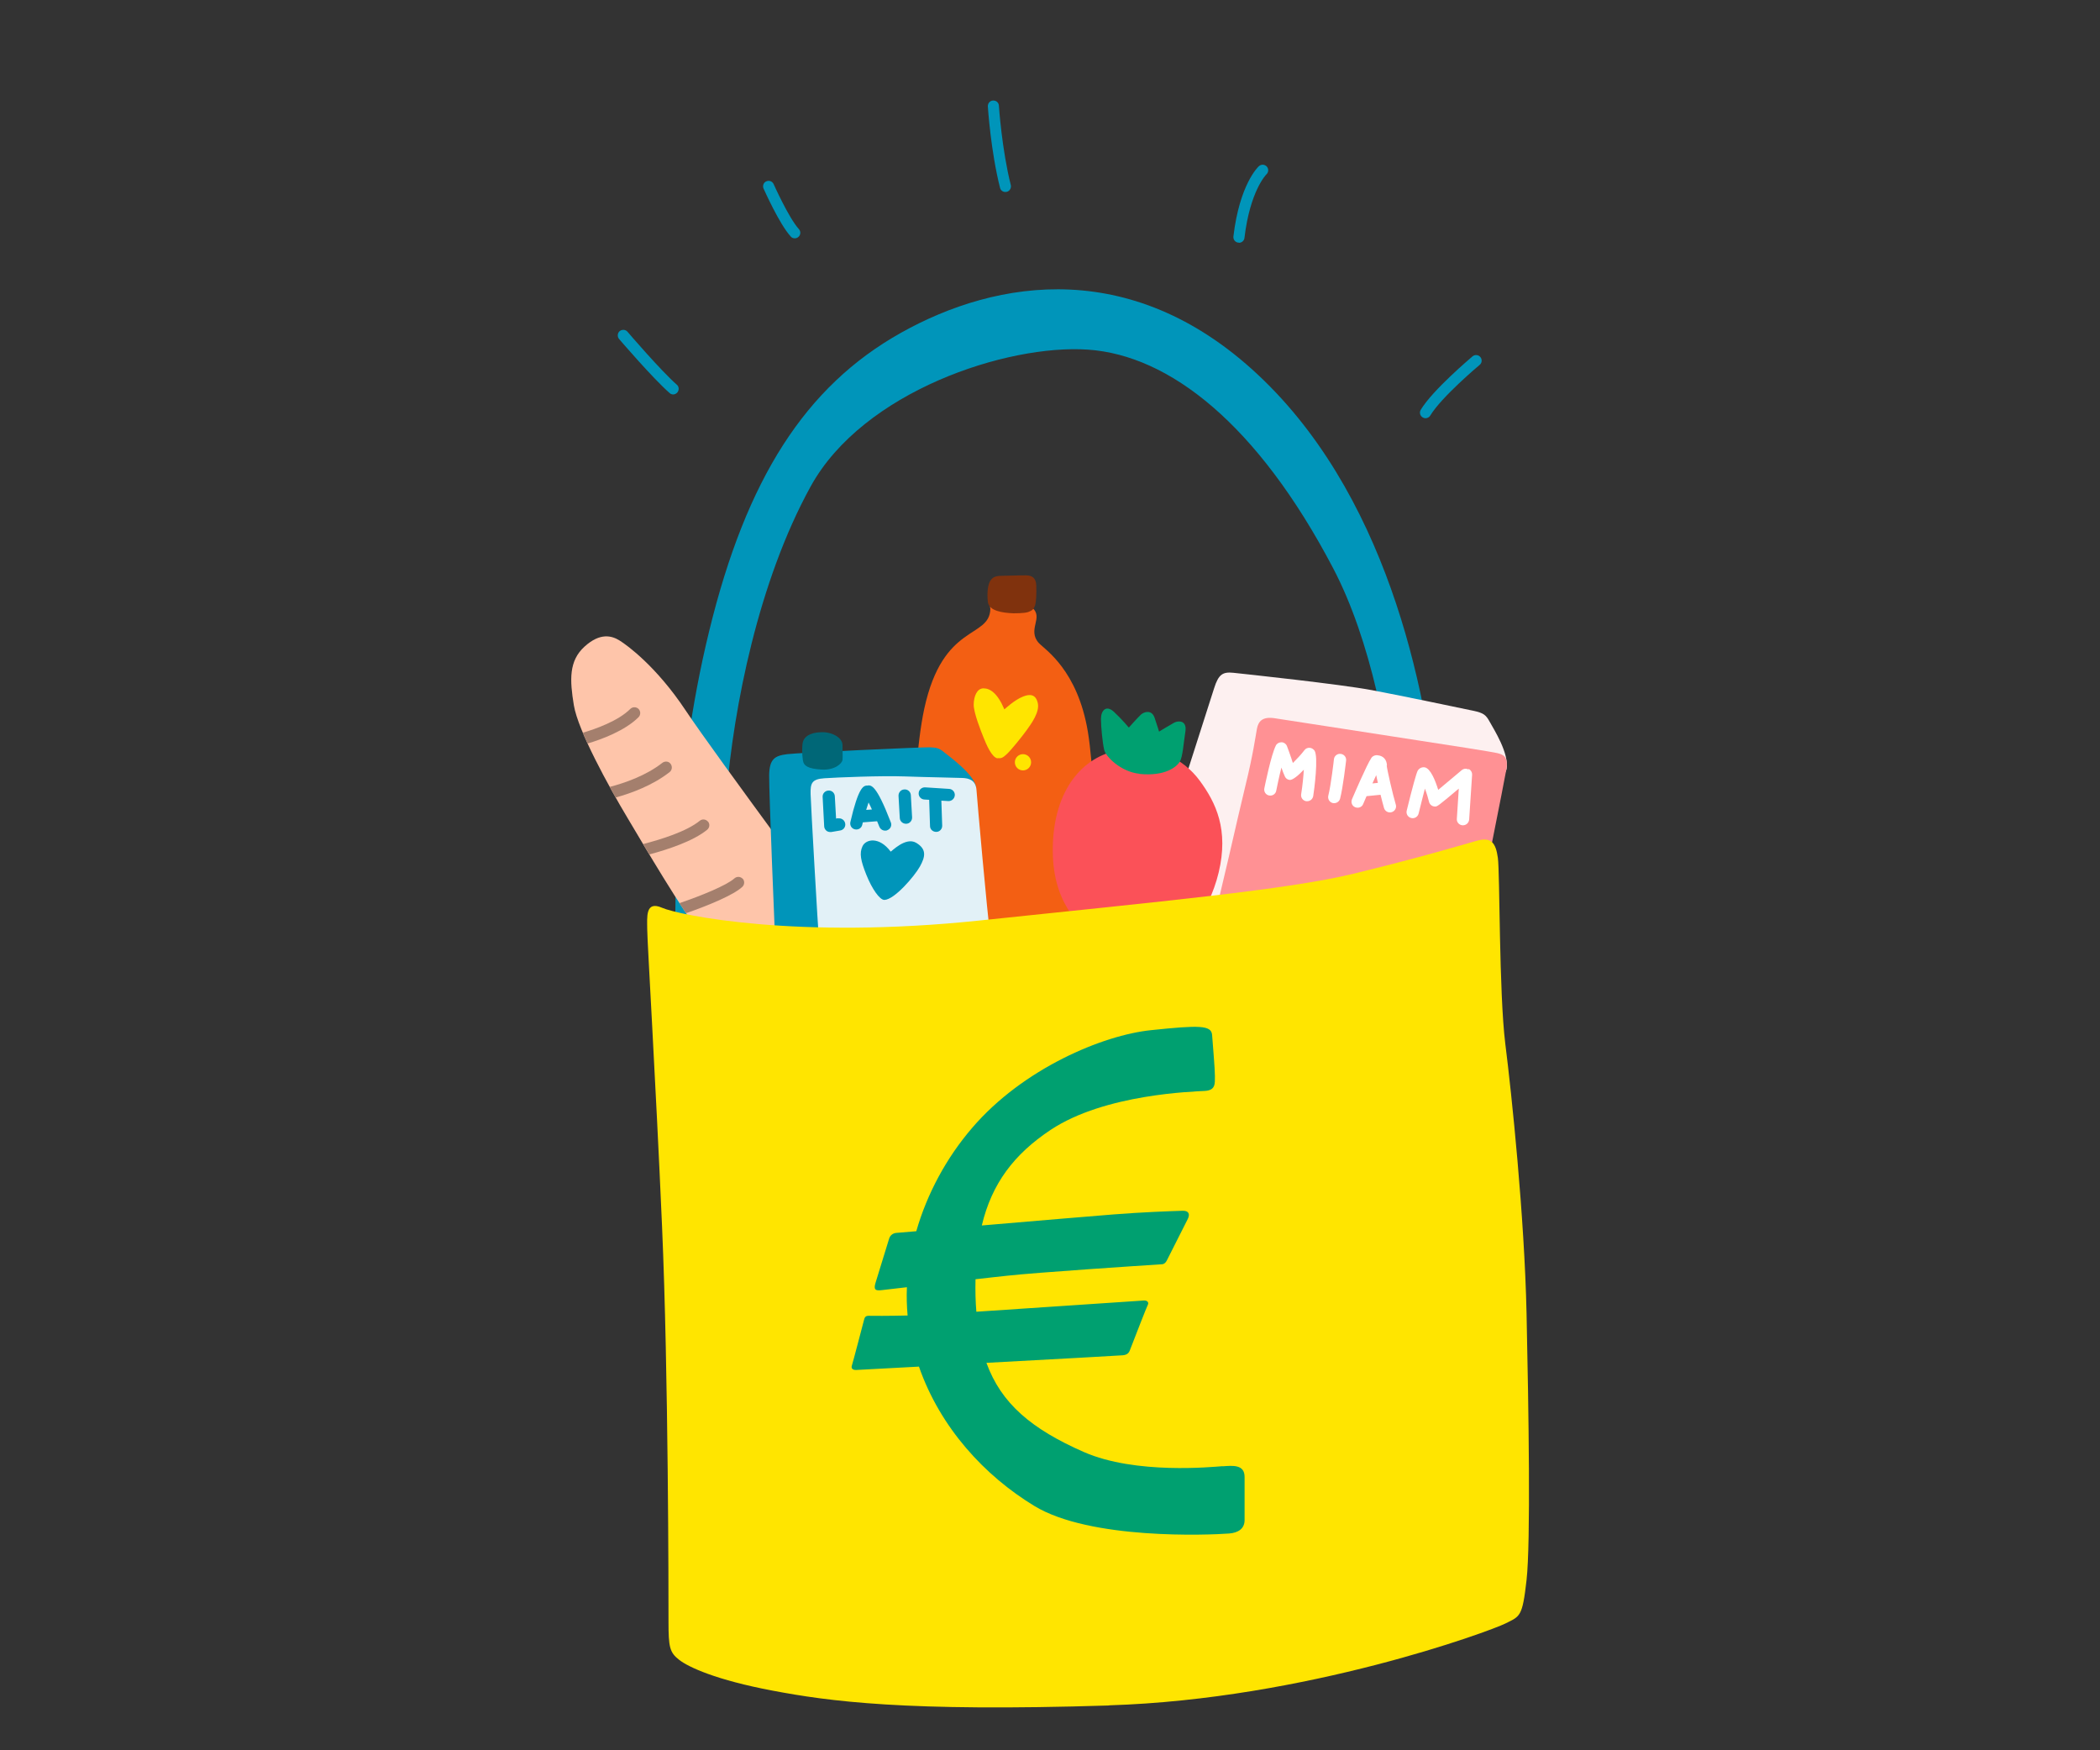
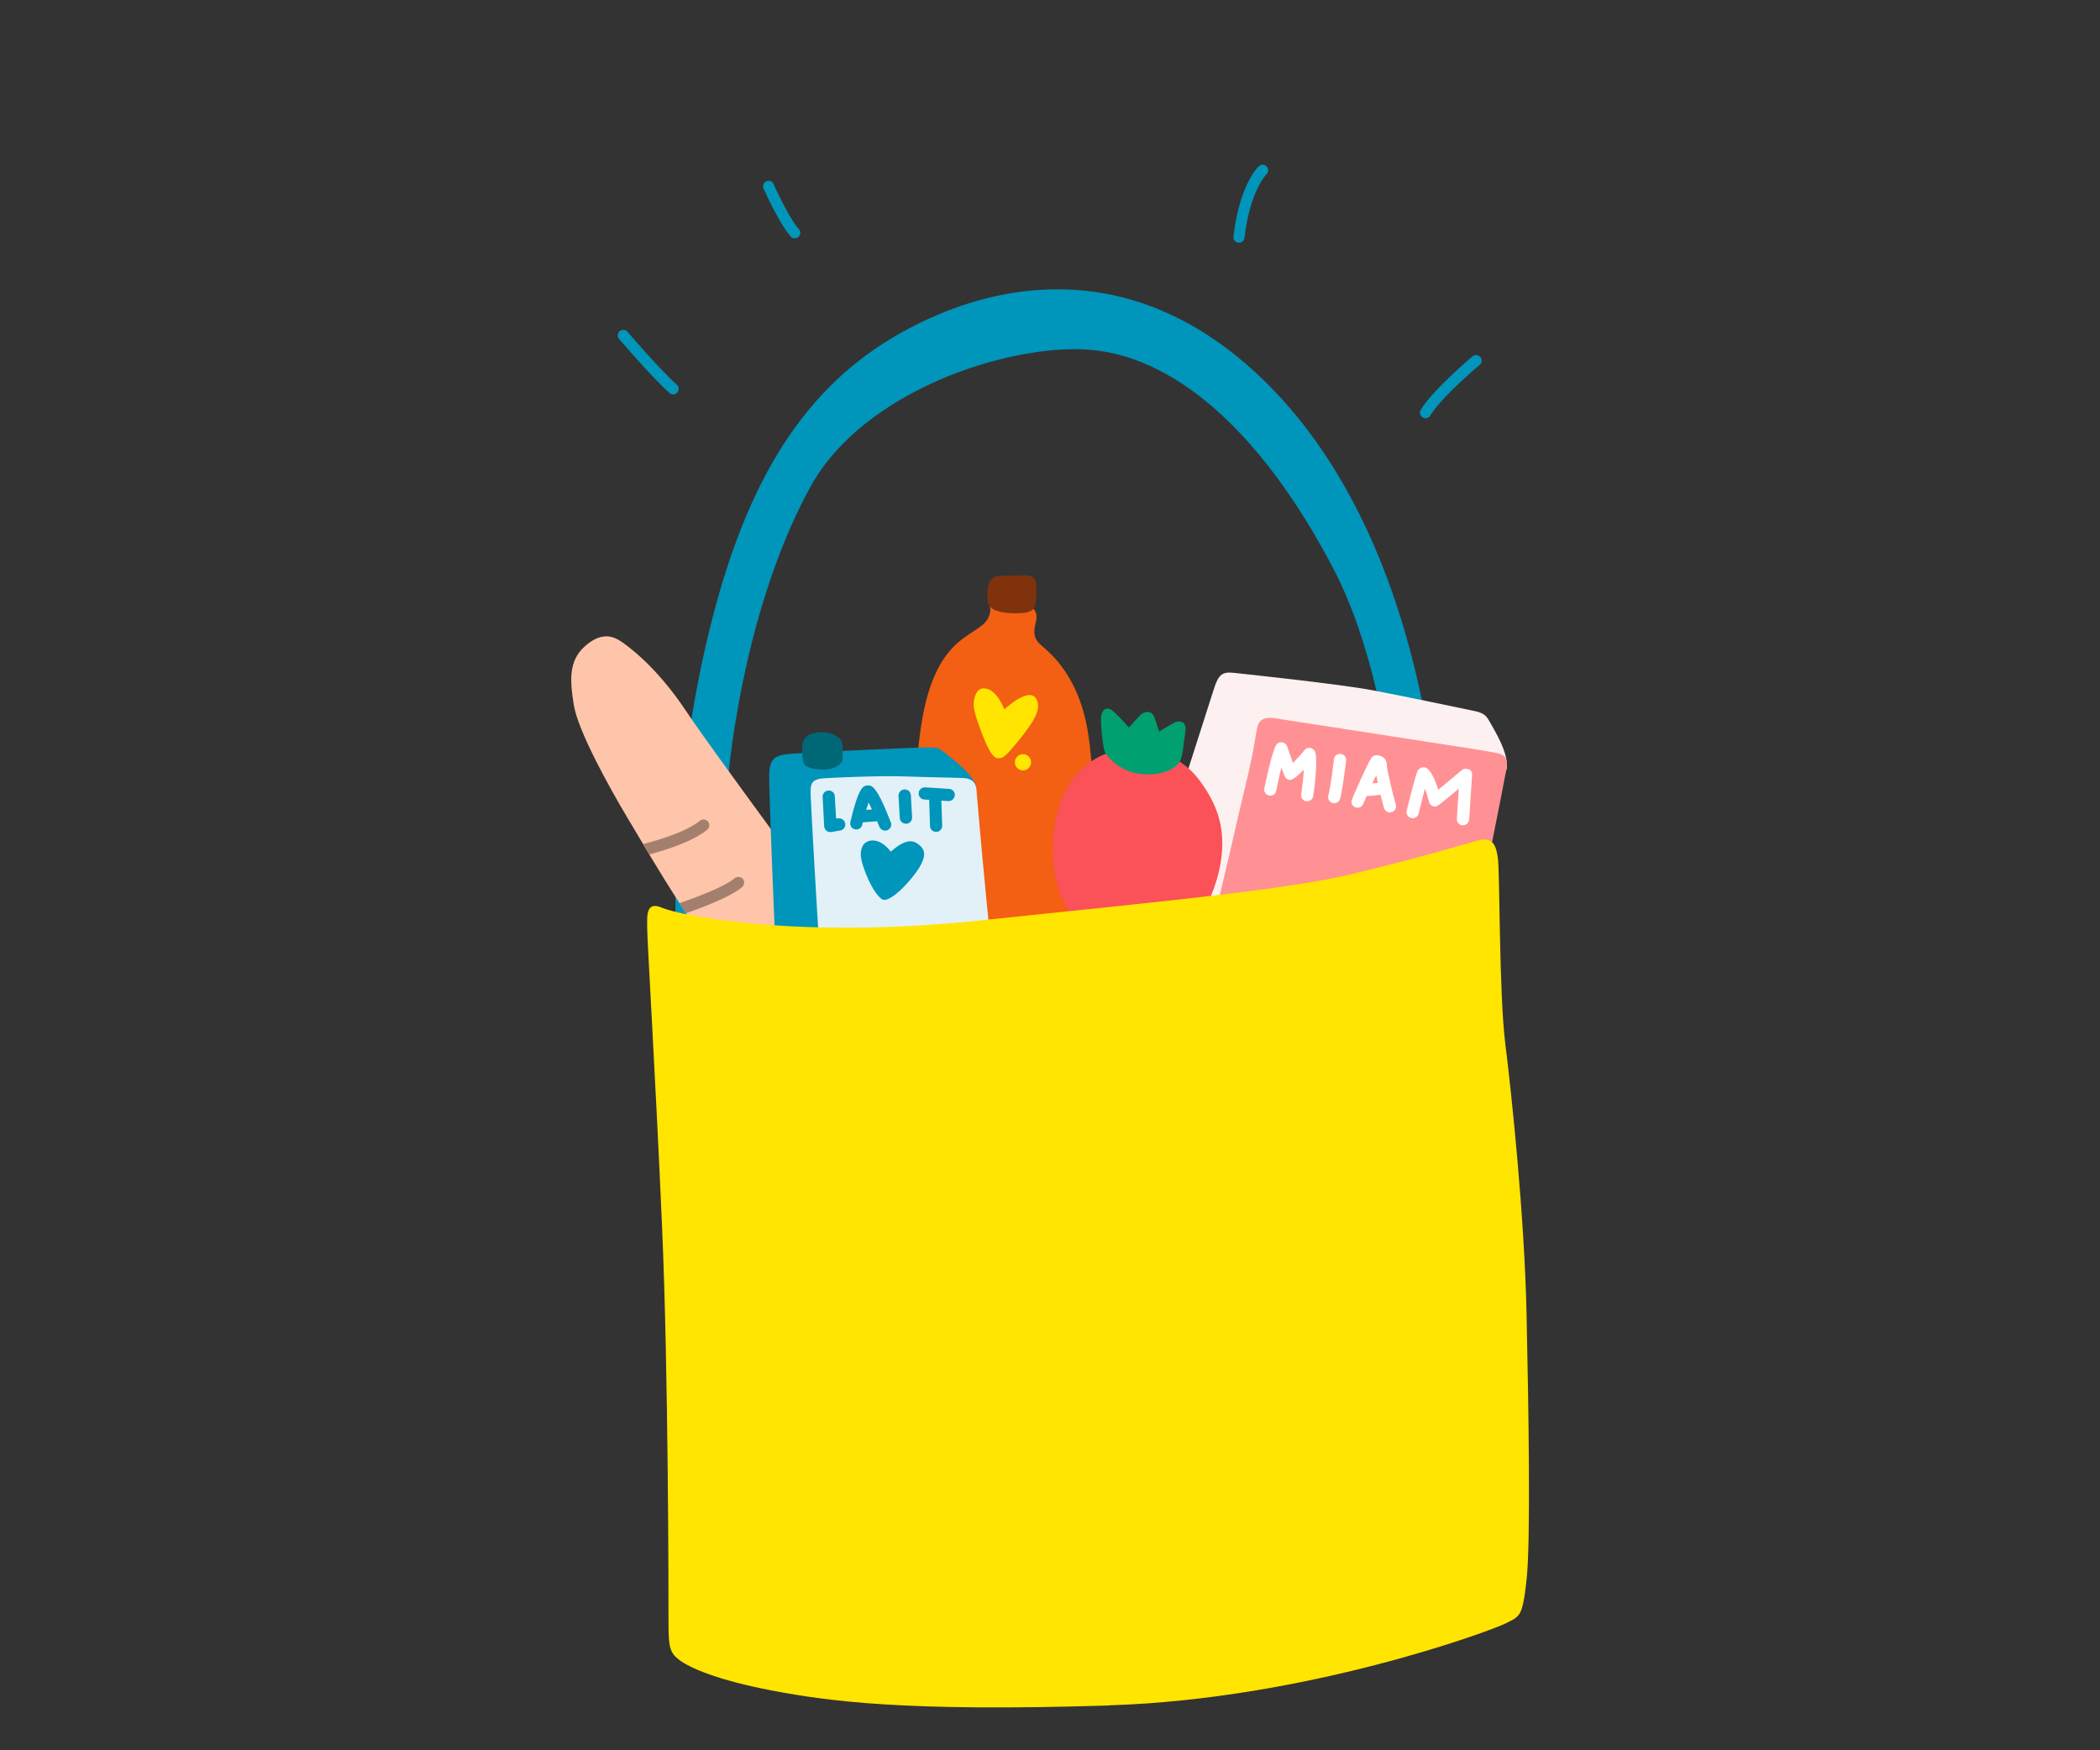
<svg xmlns="http://www.w3.org/2000/svg" viewBox="0 0 150 125">
  <rect x="0" y="0" width="150" height="125" fill="#333333" stroke="none" />
  <defs>
    <style>.cls-1{fill:none;}.cls-2{fill:#fb5158;}.cls-3{fill:#006777;}.cls-4{fill:#0095ba;}.cls-5{fill:#fff;}.cls-6{fill:#ffe500;}.cls-7{fill:#f35f13;}.cls-8{fill:#e2f1f7;}.cls-9{fill:#ff9194;}.cls-10{fill:#fec5aa;}.cls-11{fill:#fdf0f0;}.cls-12{fill:#80320d;}.cls-13{fill:#00a070;}.cls-14{fill:#a47f6d;}</style>
  </defs>
  <g id="Calque_1">
    <rect class="cls-1" width="150" height="125" />
  </g>
  <g id="Calque_5">
    <g>
      <path class="cls-4" d="M48.3,68.75c-.14-2.92-.29-12.86,2.36-23.7,2.65-10.85,6.86-17.45,13.69-21.28s16.76-5.54,25.94,3.41,11.82,23.12,12.5,31.36c.68,8.24,.83,10.42,.83,10.42h-3.16s.18-18.05-5.23-28.37c-5.41-10.32-11.71-15.22-17.51-15.62s-16.07,2.98-19.81,9.76-5.51,15.78-6.02,22.05-.69,13.5-.69,13.5l-2.89-1.53Z" />
      <g>
        <path class="cls-10" d="M50.41,67.23c-1.93-2.58-4.25-6.58-5.59-8.82s-3.53-6.22-3.83-8.04-.36-3.17,.76-4.19,1.95-.78,2.5-.44,2.64,1.86,4.72,4.99,12.02,16.5,12.61,17.37l-11.17-.87Z" />
        <g>
-           <path class="cls-14" d="M41.97,53.1c.98-.29,2.67-.91,3.64-1.88,.16-.16,.16-.43,0-.59s-.43-.16-.59,0c-.87,.87-2.51,1.44-3.39,1.7,.1,.25,.22,.51,.34,.77Z" />
-           <path class="cls-14" d="M43.97,56.96c1.14-.32,2.65-.87,3.86-1.82,.18-.14,.21-.4,.07-.59s-.4-.21-.59-.07c-1.16,.91-2.66,1.43-3.76,1.72,.14,.26,.28,.51,.42,.75Z" />
          <path class="cls-14" d="M50.57,58.68c-.15-.18-.41-.21-.59-.06-.95,.77-2.77,1.33-4.04,1.66,.14,.24,.29,.49,.45,.74,1.33-.36,3.11-.94,4.12-1.76,.18-.15,.21-.41,.06-.59Z" />
          <path class="cls-14" d="M53.05,62.76c-.16-.17-.42-.18-.59-.03-.55,.5-2.42,1.26-3.93,1.77,.16,.24,.32,.48,.47,.72,1.56-.54,3.4-1.3,4.02-1.88,.17-.16,.18-.42,.03-.59Z" />
        </g>
      </g>
      <g>
        <path class="cls-11" d="M81.39,65.8s5.01-15.62,5.33-16.64,.63-1.19,1.39-1.11,7.61,.81,9.89,1.24,6.47,1.31,7.23,1.47,.91,.3,1.19,.81,1.4,2.26,1.19,3.36-8.29,11.38-8.29,11.38l-17.93-.51Z" />
        <path class="cls-9" d="M86.52,66.31c.67-2.4,1.87-7.89,2.43-10.16s.73-3.56,.83-4.1,.4-.88,1.24-.76,8.44,1.31,10.29,1.59,5.26,.81,5.66,.91,.78,.25,.63,1.14-1.9,9.61-1.9,9.61l-19.19,1.77Z" />
        <g>
-           <path class="cls-5" d="M93.59,53.41c-.16-.03-.33,.04-.42,.17-.2,.27-.54,.63-.82,.91-.04-.11-.08-.22-.11-.33-.12-.34-.23-.67-.32-.89-.07-.16-.22-.26-.39-.26-.17,0-.33,.09-.4,.24-.34,.68-.77,2.81-.82,3.05-.05,.24,.11,.47,.34,.51,.24,.05,.47-.11,.51-.34,.07-.35,.21-1.03,.37-1.65,.09,.25,.17,.48,.25,.64,.06,.13,.18,.22,.33,.24,.22,.03,.65-.34,1.02-.73-.03,.5-.09,1.12-.19,1.75-.04,.24,.12,.46,.36,.5,.02,0,.05,0,.07,0,.21,0,.39-.15,.43-.36,.07-.42,.39-2.83,.09-3.26-.07-.09-.18-.17-.3-.19Z" />
+           <path class="cls-5" d="M93.59,53.41c-.16-.03-.33,.04-.42,.17-.2,.27-.54,.63-.82,.91-.04-.11-.08-.22-.11-.33-.12-.34-.23-.67-.32-.89-.07-.16-.22-.26-.39-.26-.17,0-.33,.09-.4,.24-.34,.68-.77,2.81-.82,3.05-.05,.24,.11,.47,.34,.51,.24,.05,.47-.11,.51-.34,.07-.35,.21-1.03,.37-1.65,.09,.25,.17,.48,.25,.64,.06,.13,.18,.22,.33,.24,.22,.03,.65-.34,1.02-.73-.03,.5-.09,1.12-.19,1.75-.04,.24,.12,.46,.36,.5,.02,0,.05,0,.07,0,.21,0,.39-.15,.43-.36,.07-.42,.39-2.83,.09-3.26-.07-.09-.18-.17-.3-.19" />
          <path class="cls-5" d="M95.76,53.84c-.24-.03-.46,.15-.48,.39,0,.02-.21,1.85-.4,2.59-.06,.23,.08,.47,.31,.53,.04,.01,.08,.01,.11,.01,.19,0,.37-.13,.42-.32,.21-.8,.42-2.64,.43-2.72,.03-.24-.15-.46-.39-.48Z" />
          <path class="cls-5" d="M99.07,54.67c-.02-.42-.26-.69-.66-.73-.17-.03-.35,.04-.45,.18-.34,.5-1.28,2.71-1.39,2.96-.09,.22,0,.48,.23,.57,.22,.09,.48,0,.57-.23,.07-.17,.15-.36,.24-.56l1-.1c.1,.4,.19,.75,.25,.95,.06,.19,.23,.31,.42,.31,.04,0,.08,0,.13-.02,.23-.07,.36-.31,.29-.54-.21-.69-.63-2.52-.65-2.8Zm-1.04,1.28c.09-.21,.19-.41,.27-.59,.03,.17,.08,.35,.12,.55l-.39,.04Z" />
          <path class="cls-5" d="M104.88,54.95c-.16-.08-.34-.06-.48,.06-.5,.42-1.2,1.01-1.67,1.4-.2-.65-.55-1.54-.97-1.61-.2-.03-.4,.07-.5,.25-.09,.17-.36,1.12-.78,2.84-.06,.23,.08,.47,.32,.53,.23,.06,.47-.08,.53-.32,.15-.62,.32-1.27,.45-1.78,.13,.34,.24,.72,.29,.93,.04,.2,.22,.35,.43,.35,.16,0,.18,0,1.7-1.28l-.14,2.16c-.02,.24,.17,.45,.41,.46,0,0,.02,0,.03,0,.23,0,.42-.18,.44-.41l.21-3.19c.01-.17-.08-.34-.24-.42Z" />
        </g>
      </g>
      <g>
        <path class="cls-7" d="M65.15,69.42c-.01-2.47-.22-13.77,.87-18.81,1.34-6.17,4.66-4.96,4.72-7.13,0,0-.17-.48,.46-.56s2.12,.13,2.53,.48,.33,.73,.23,1.16-.18,.91,.25,1.37,2.77,1.92,3.5,6.36,.78,17.64,.78,17.64l-13.33-.51Z" />
        <g>
          <path class="cls-12" d="M72.39,43.8c-.76-.03-1.76-.16-1.83-.82s0-1.26,.2-1.54,.46-.32,.91-.32,1.24-.04,1.63-.03,.7,.15,.72,.72,0,1.16-.09,1.43-.21,.37-.49,.47-1.05,.09-1.05,.09Z" />
          <path class="cls-6" d="M71.26,54.16c-.42-.06-.81-1-1-1.47s-.72-1.8-.71-2.38,.23-1.15,.7-1.15,1,.34,1.49,1.5c.03-.01,.7-.67,1.35-.92,.48-.19,.9-.16,1.04,.48s-.47,1.47-.8,1.93-1.11,1.42-1.4,1.69-.4,.34-.67,.3Z" />
          <circle class="cls-6" cx="73.07" cy="54.44" r=".58" />
        </g>
      </g>
      <g>
        <path class="cls-4" d="M66.4,67.23s3.42-10.09,3.32-11-1.96-2.24-2.3-2.52-.53-.32-.99-.34-9.31,.38-10.2,.49-1.27,.34-1.29,1.5,.42,11.66,.42,11.66l11.04,.21Z" />
        <path class="cls-3" d="M58.68,52.29c.74-.02,1.5,.38,1.5,.93s.02,.78,0,1.04-.55,.76-1.5,.7-1.27-.25-1.33-.66-.08-.99,0-1.31,.42-.68,1.33-.7Z" />
        <path class="cls-8" d="M58.49,67.02c-.06-.63-.57-9.52-.59-10.3s.08-1.08,.99-1.14,4.02-.19,5.73-.13,3.7,.09,4.13,.11,.95,.13,1,.87,.76,8.74,.99,10.45l-12.25,.13Z" />
        <path class="cls-4" d="M63.17,64.27c-.34,0-.89-.8-1.29-1.8s-.51-1.54-.27-2.04,1.19-.71,2.01,.39c.04,.02,1.06-1.08,1.82-.63s.66,.99,.27,1.69-1.82,2.37-2.54,2.39Z" />
        <g>
          <path class="cls-4" d="M59.88,58.43l-.16,.03-.09-1.59c-.01-.24-.21-.43-.46-.41-.24,.01-.43,.22-.41,.46l.11,2.09c0,.12,.07,.24,.16,.32,.08,.06,.17,.09,.27,.09,.03,0,.05,0,.08,0l.64-.11c.24-.04,.4-.27,.35-.51s-.27-.39-.51-.35Z" />
          <path class="cls-4" d="M61.9,56.1c-.23,.04-.58,.11-1.16,2.61-.05,.24,.09,.47,.33,.52,.24,.05,.47-.09,.52-.33,.01-.06,.03-.11,.04-.17l1.02-.08c.05,.13,.11,.26,.16,.39,.07,.17,.23,.28,.41,.28,.05,0,.11,0,.16-.03,.23-.09,.34-.34,.25-.56-1.06-2.75-1.41-2.68-1.72-2.62Zm-.03,1.74c.06-.2,.12-.38,.17-.53,.07,.14,.16,.31,.24,.5l-.41,.03Z" />
          <path class="cls-4" d="M64.59,56.38c-.24,.01-.42,.22-.41,.46l.09,1.58c.01,.23,.21,.41,.44,.41,0,0,.02,0,.03,0,.24-.01,.42-.22,.41-.46l-.09-1.58c-.01-.24-.22-.43-.46-.41Z" />
          <path class="cls-4" d="M67.79,56.34l-1.71-.11c-.24-.01-.45,.17-.46,.41-.02,.24,.17,.45,.41,.46l.34,.02,.06,1.87c0,.24,.2,.42,.44,.42,0,0,0,0,.01,0,.24,0,.43-.21,.42-.45l-.06-1.78,.49,.03s.02,0,.03,0c.23,0,.42-.18,.44-.41,.02-.24-.17-.45-.41-.46Z" />
        </g>
      </g>
      <path class="cls-4" d="M48.09,28.17c-.09,0-.19-.03-.26-.1-1.17-1.02-3.51-3.74-3.61-3.86-.14-.17-.12-.42,.04-.56,.17-.14,.42-.12,.56,.04,.02,.03,2.4,2.8,3.52,3.78,.17,.14,.18,.39,.04,.56-.08,.09-.19,.14-.3,.14Z" />
      <path class="cls-4" d="M56.77,17.02c-.11,0-.22-.04-.29-.13-.82-.9-1.89-3.32-1.94-3.42-.09-.2,0-.44,.2-.52,.2-.09,.43,0,.52,.2,.01,.02,1.07,2.4,1.8,3.21,.15,.16,.14,.41-.03,.56-.08,.07-.17,.1-.27,.1Z" />
-       <path class="cls-4" d="M71.81,13.71c-.18,0-.34-.12-.38-.3-.66-2.61-.86-5.68-.87-5.81-.01-.22,.15-.41,.37-.42,.23-.01,.41,.15,.42,.37,0,.03,.21,3.13,.85,5.67,.05,.21-.08,.43-.29,.48-.03,0-.07,.01-.1,.01Z" />
      <path class="cls-4" d="M88.5,17.33s-.03,0-.05,0c-.22-.03-.37-.22-.35-.44,.44-3.72,1.76-4.97,1.82-5.02,.16-.15,.41-.14,.56,.02,.15,.16,.14,.41-.02,.56-.02,.02-1.17,1.17-1.57,4.54-.02,.2-.2,.35-.39,.35Z" />
      <path class="cls-4" d="M101.82,29.87c-.07,0-.14-.02-.2-.06-.19-.11-.25-.36-.14-.54,.86-1.43,3.59-3.72,3.7-3.82,.17-.14,.42-.12,.56,.05,.14,.17,.12,.42-.05,.56-.03,.02-2.74,2.3-3.53,3.62-.07,.12-.21,.19-.34,.19Z" />
      <g>
        <path class="cls-2" d="M78.4,67.29c-1.33-1.23-3.29-2.84-3.2-6.85s2.1-6.39,4.7-6.86,4.63,.59,5.8,2.18,2.07,3.51,1.35,6.54-2.73,5.1-2.73,5.1l-5.92-.11Z" />
        <path class="cls-13" d="M81.39,55.26c-1.3-.13-2.4-1.2-2.52-1.71s-.23-1.65-.23-2.22,.36-1.02,.93-.49,1.06,1.12,1.06,1.12c0,0,.66-.74,.87-.93s.76-.38,.97,.23,.32,.99,.32,.99c0,0,.8-.49,1.08-.64s.93-.19,.8,.64-.19,1.81-.4,2.15-1,1.06-2.89,.87Z" />
      </g>
      <path class="cls-6" d="M79.22,121.8c-14.56,.46-20.02-.3-24.04-1.06-4.02-.76-5.99-1.67-6.67-2.2s-.76-.91-.76-2.73,0-17.67-.46-28.22-1.06-20.4-1.06-21.24-.15-2.05,1.06-1.52,9.63,2.28,22.68,.91c13.05-1.37,22-2.2,26.7-3.34,4.7-1.14,7.74-2.05,8.8-2.35s1.37,.15,1.52,1.21,.08,9.63,.53,13.27c.46,3.64,1.37,12.36,1.52,19.27,.15,6.9,.3,16.38,0,19.04s-.46,2.58-1.52,3.11-14.2,5.4-28.29,5.84Z" />
-       <path class="cls-13" d="M87.33,104.71c-.71,.05-6.22,.61-9.91-1.01-3.74-1.64-5.91-3.47-6.96-6.37,4.79-.26,9.59-.52,9.74-.54,.3-.03,.43-.15,.51-.37,.34-.88,1.21-3.12,1.28-3.24,.08-.15-.02-.32-.3-.3-1.68,.11-7.92,.53-11.95,.8-.03-.36-.05-.72-.06-1.11-.01-.42-.01-.82,0-1.21,.92-.1,1.72-.2,2.25-.25,2.04-.23,9.65-.73,11.06-.82,.15,0,.28-.11,.36-.28,.36-.71,1.34-2.65,1.49-2.95,.18-.36,.06-.6-.36-.59-.97,.03-2.9,.1-4.93,.26-1.5,.12-5.71,.47-9.42,.79,.71-2.99,2.3-5.09,4.92-6.83,3.89-2.58,10.26-2.73,11.02-2.78,.76-.05,.71-.51,.71-1.06s-.15-2.22-.2-2.93c-.05-.71-.91-.71-4.35-.35-3.44,.35-9.15,2.73-12.79,6.98-1.84,2.14-3.22,4.7-3.99,7.38-.61,.05-1.1,.09-1.42,.12-.26,.02-.45,.18-.52,.41-.25,.82-.84,2.73-.97,3.15-.17,.54,.04,.57,.42,.53,.43-.05,1.08-.12,1.82-.21-.03,.68-.01,1.35,.05,2.02-1.3,.03-2.6,.03-2.78,.02-.25,0-.29,.13-.34,.32s-.79,3.03-.86,3.23c-.07,.2,.05,.33,.31,.32,.74-.04,2.41-.13,4.48-.24,1.52,4.37,4.7,7.8,8.24,9.95,3.99,2.43,12.44,2.08,13.91,1.97,.66-.05,1.11-.35,1.11-.96v-3.08c0-.91-.86-.81-1.57-.76Z" />
    </g>
  </g>
</svg>